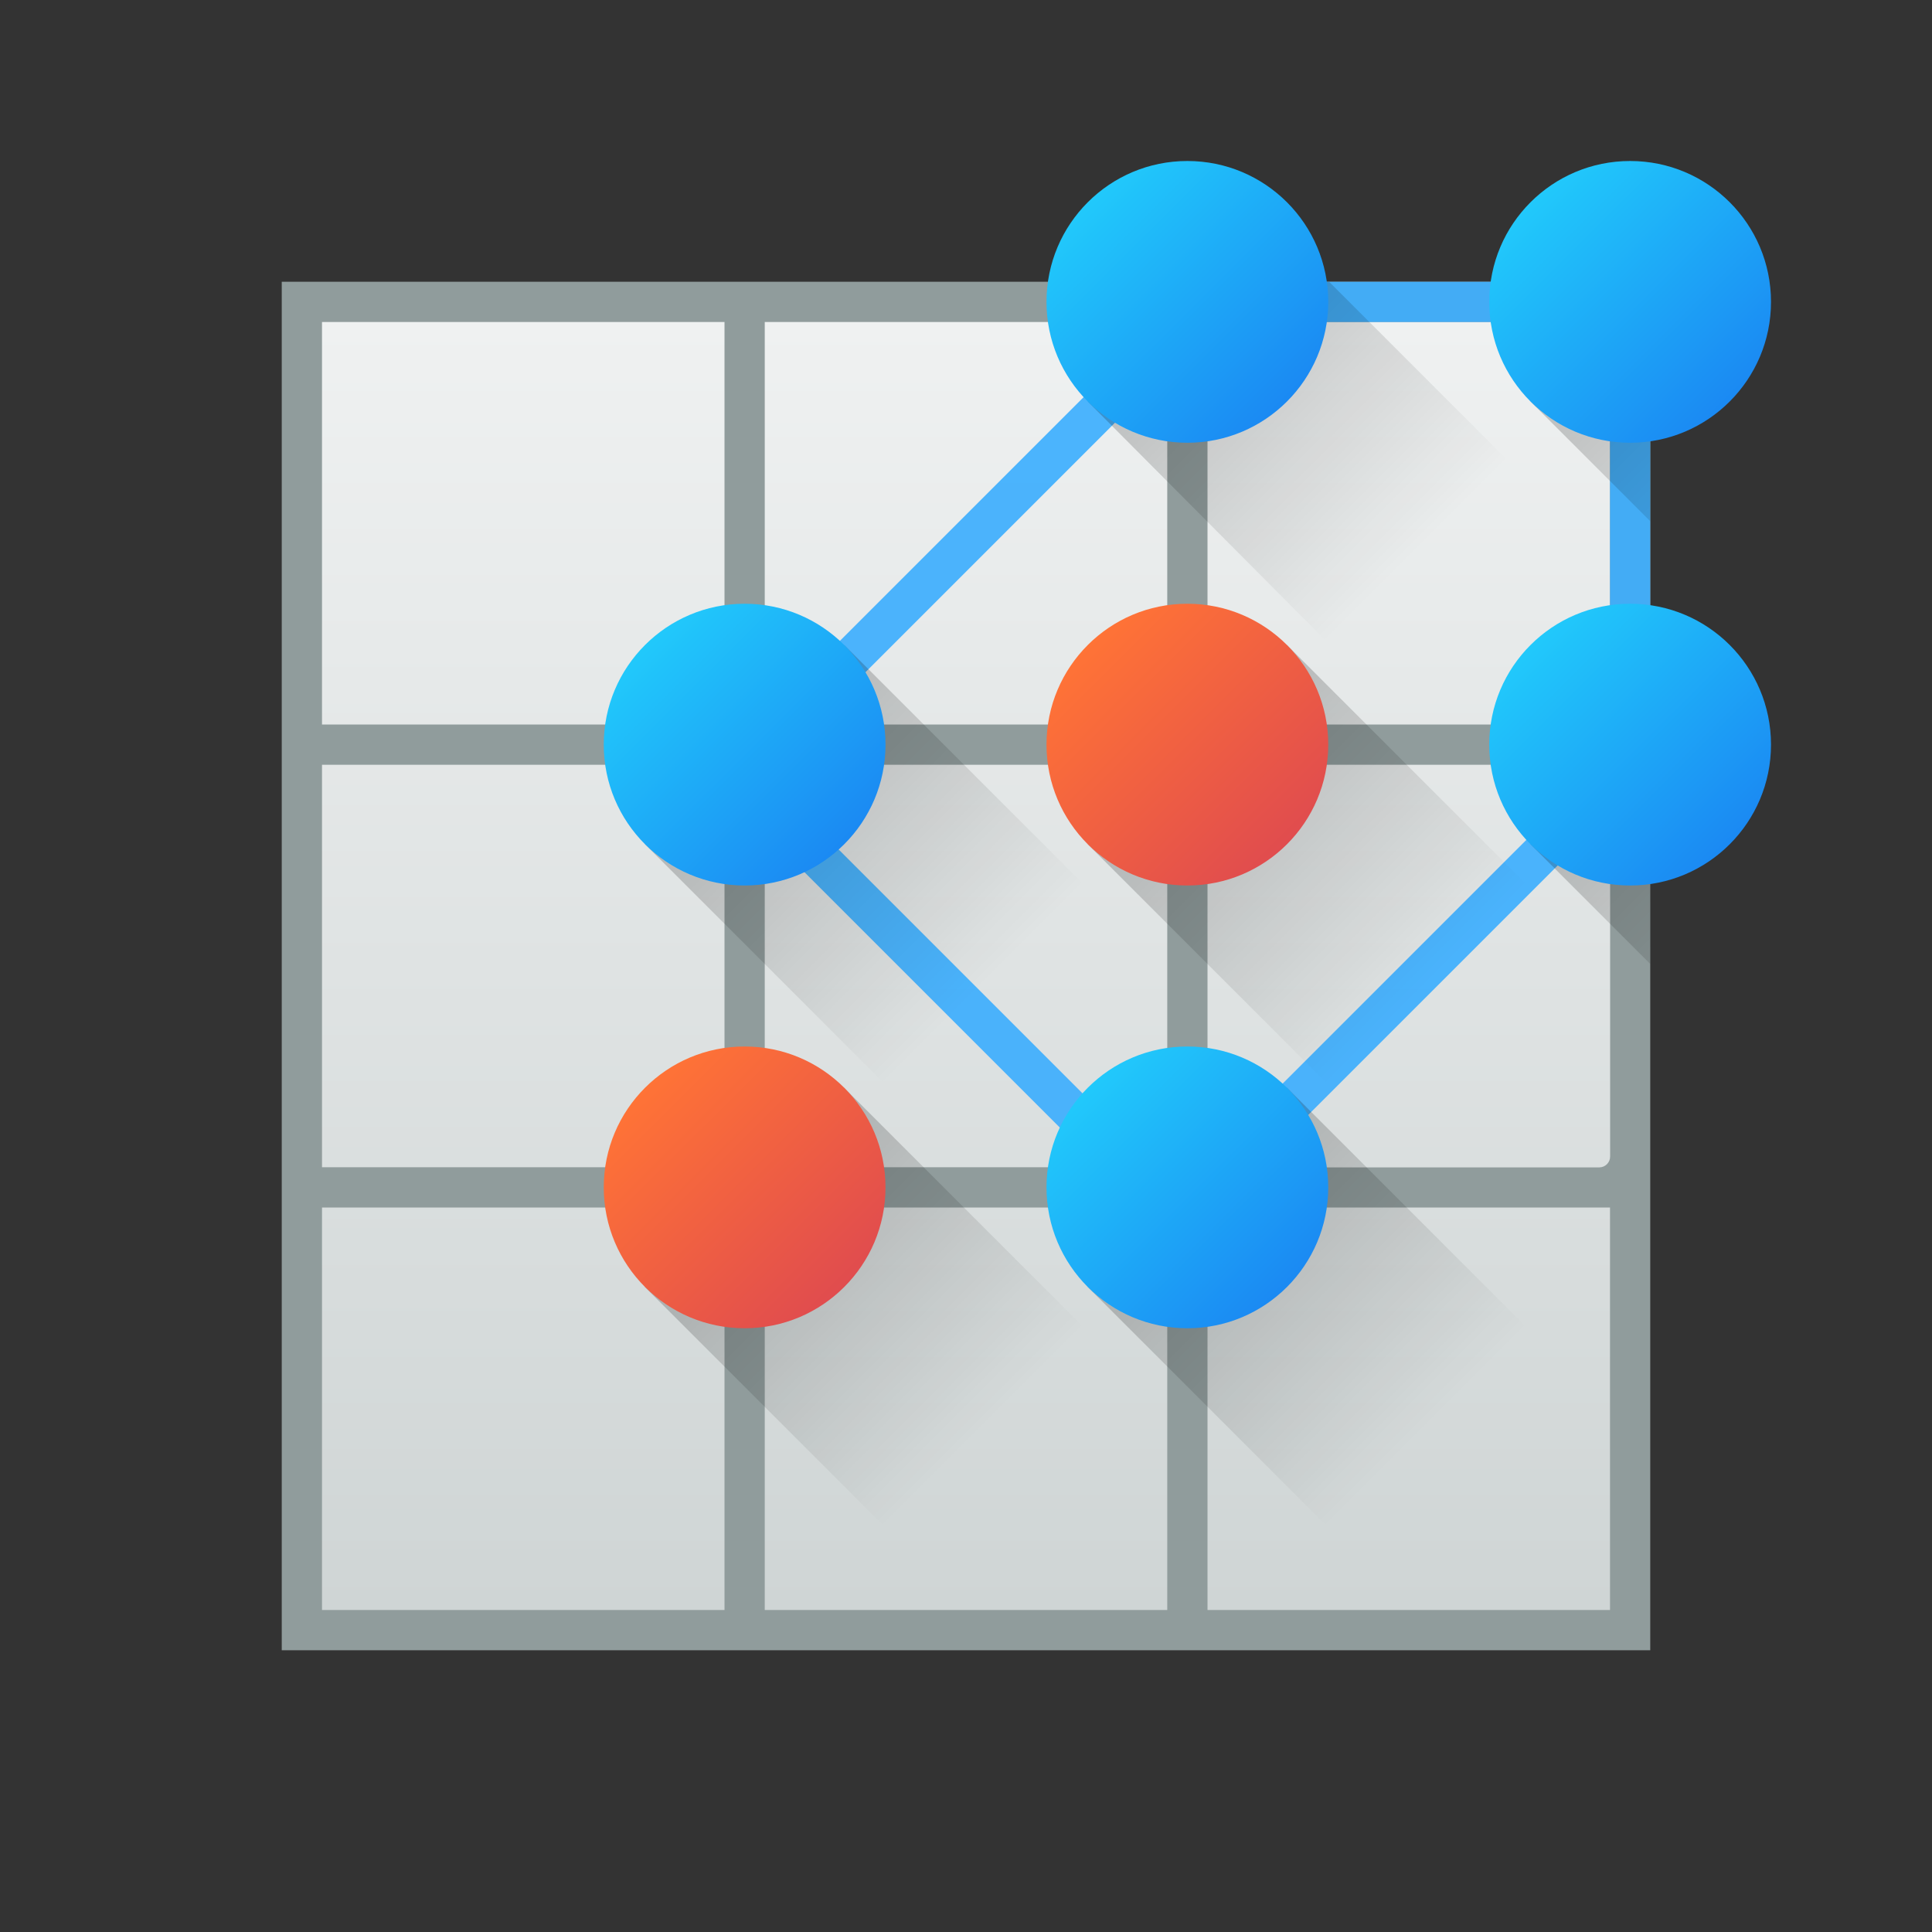
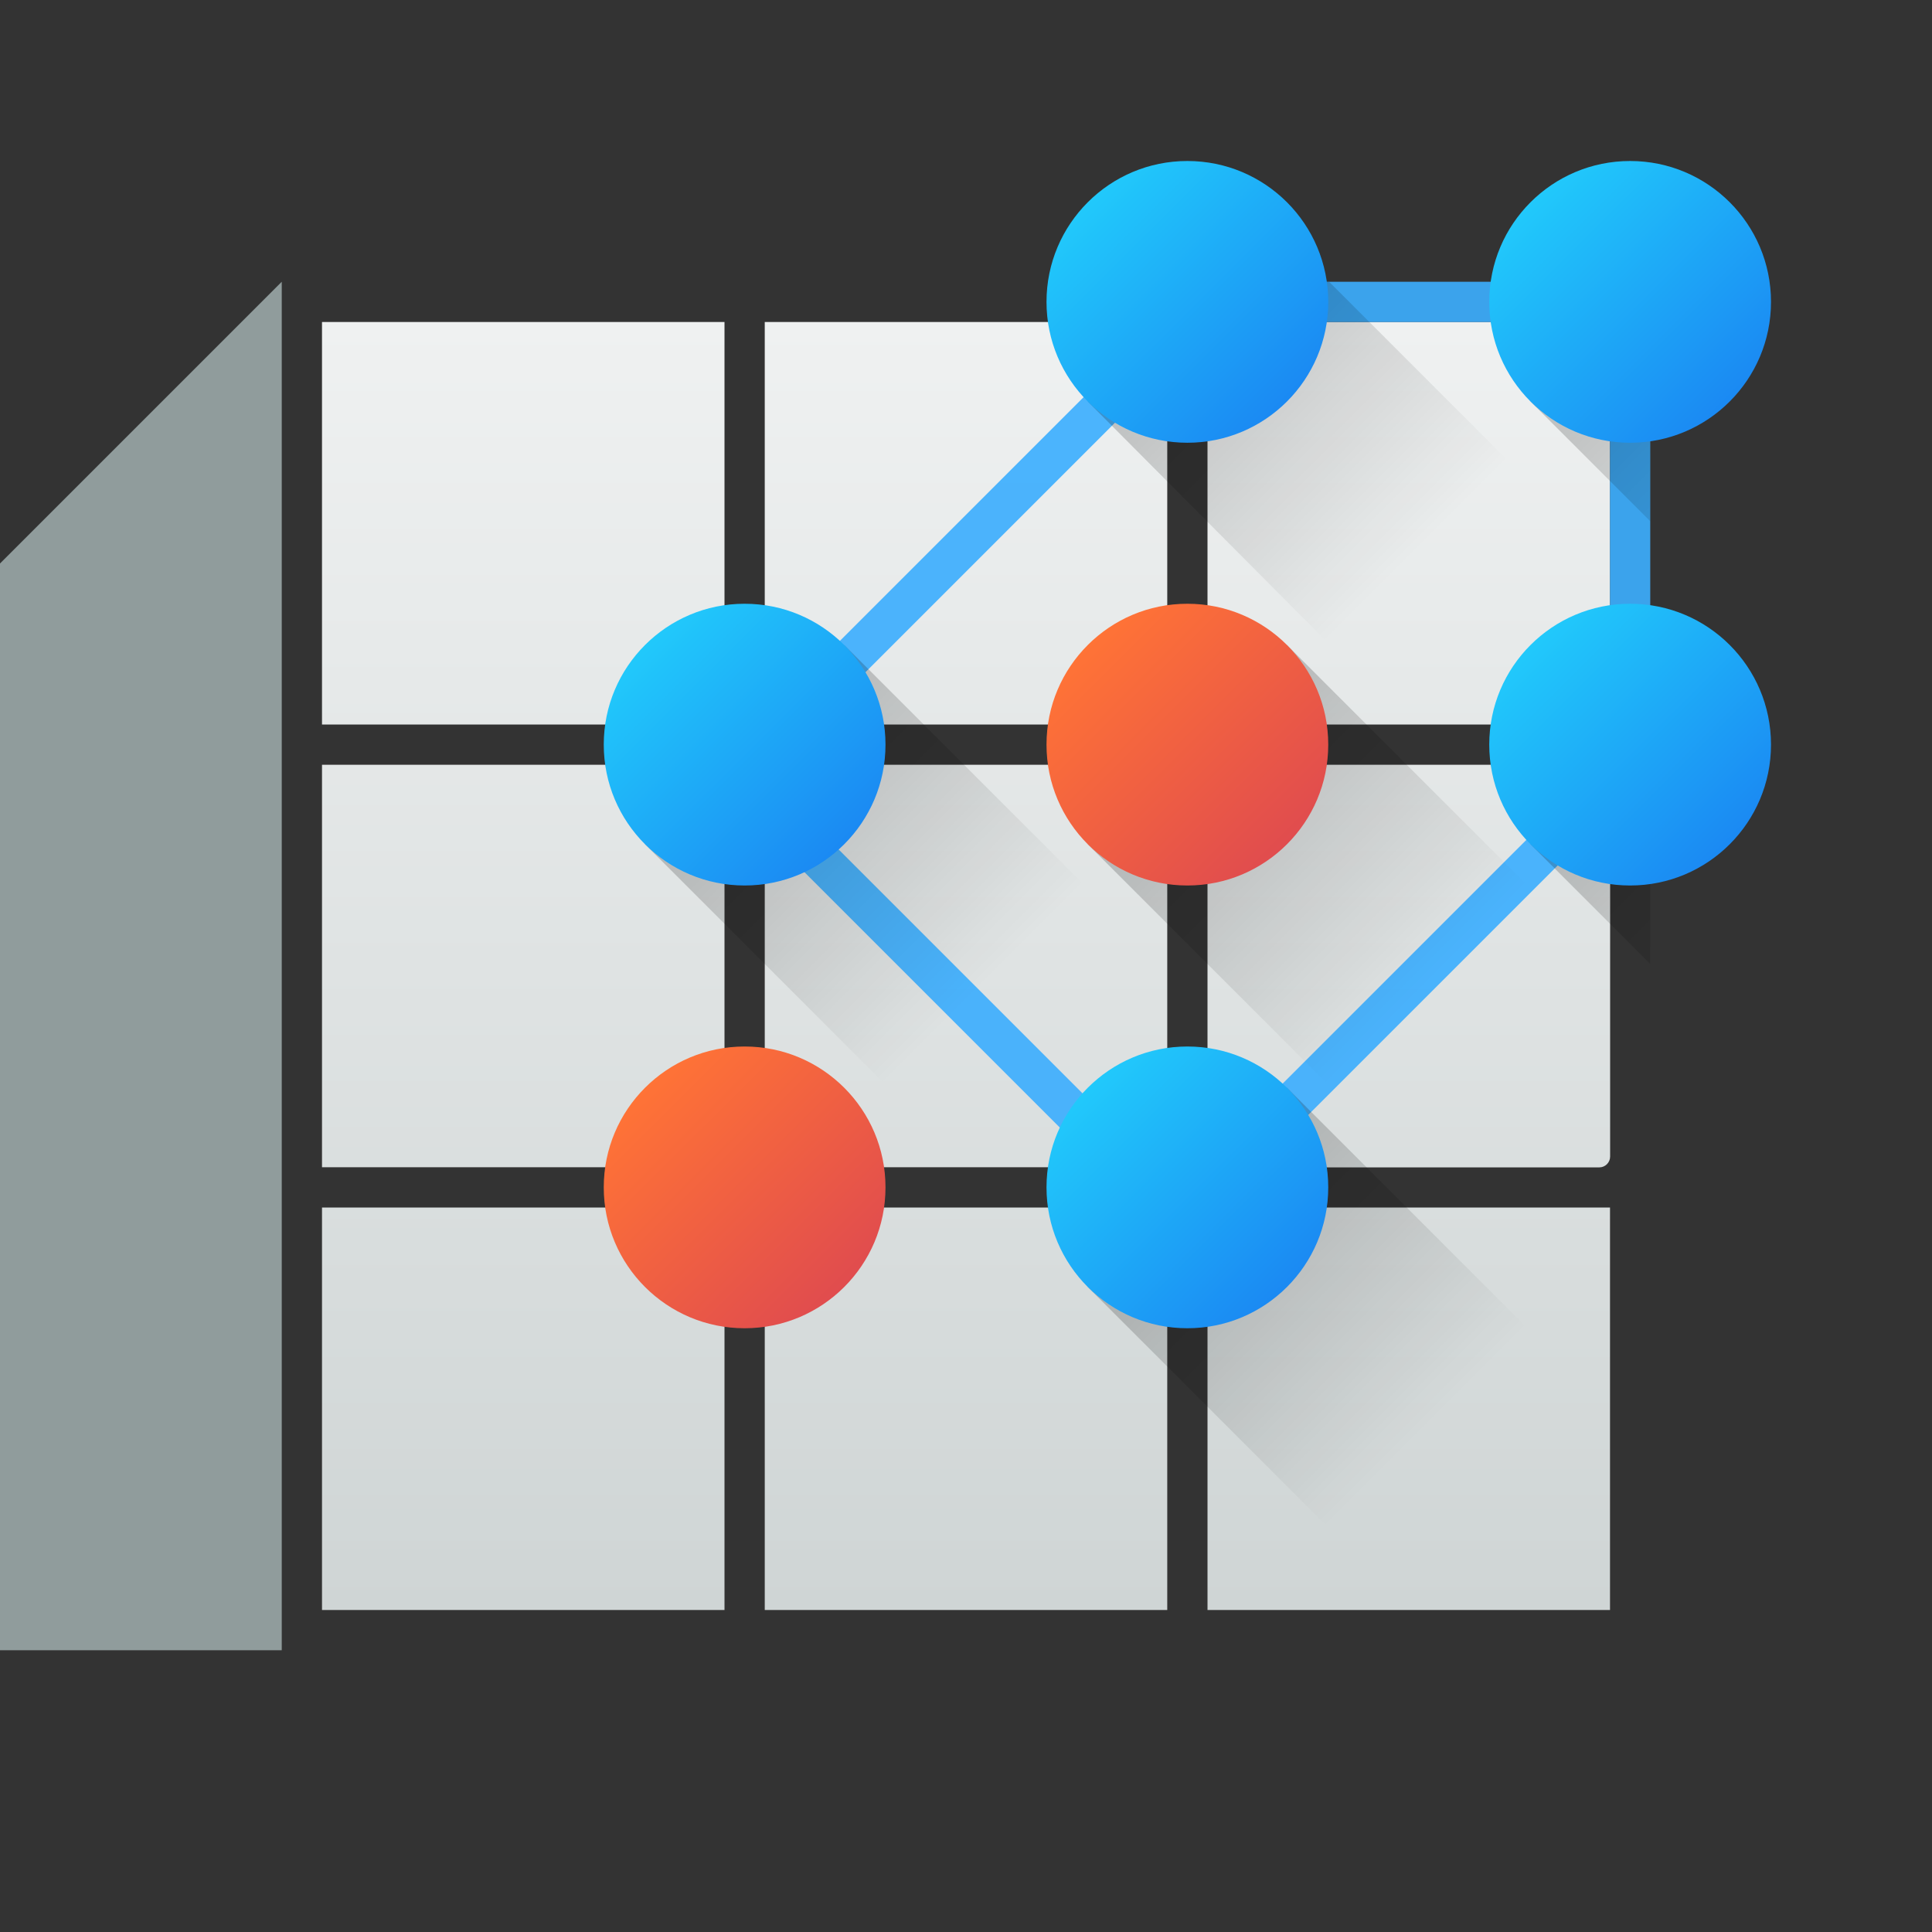
<svg xmlns="http://www.w3.org/2000/svg" xmlns:xlink="http://www.w3.org/1999/xlink" height="48" width="48">
  <rect width="100%" height="100%" fill="#333333" stroke="none" />
  <linearGradient id="a" gradientTransform="matrix(.707 -.707 .707 .707 -622 -62.973)" gradientUnits="userSpaceOnUse" x2="0" xlink:href="#c" y1="518.8" y2="526.8" />
  <linearGradient id="b" gradientUnits="userSpaceOnUse" x1="24" x2="24" y1="40" y2="8">
    <stop offset="0" stop-color="#cfd5d5" />
    <stop offset="1" stop-color="#eff1f1" />
  </linearGradient>
  <linearGradient id="c" gradientTransform="translate(-484.55 133.21)" gradientUnits="userSpaceOnUse" x2="0" y1="518.8" y2="526.8">
    <stop offset="0" />
    <stop offset="1" stop-opacity="0" />
  </linearGradient>
  <linearGradient id="d" gradientTransform="matrix(.707 -.707 .707 .707 -622.01 -73.98)" gradientUnits="userSpaceOnUse" x2="0" xlink:href="#c" y1="518.8" y2="526.8" />
  <linearGradient id="e" gradientTransform="matrix(.707 -.707 .707 .707 -611.01 -73.98)" gradientUnits="userSpaceOnUse" x2="0" xlink:href="#c" y1="518.8" y2="526.8" />
  <linearGradient id="f" gradientTransform="matrix(.707 -.707 .707 .707 -622.009 -51.982)" gradientUnits="userSpaceOnUse" x2="0" xlink:href="#c" y1="518.8" y2="526.8" />
  <linearGradient id="g" gradientTransform="matrix(.707 -.707 .707 .707 -633.005 -51.975)" gradientUnits="userSpaceOnUse" x2="0" xlink:href="#c" y1="518.8" y2="526.8" />
  <linearGradient id="h" gradientTransform="translate(22 -11)" gradientUnits="userSpaceOnUse" x1="406.57" x2="400.6" y1="521.8" y2="515.82">
    <stop offset="0" stop-color="#197cf1" />
    <stop offset="1" stop-color="#21c9fb" />
  </linearGradient>
  <linearGradient id="i" gradientTransform="translate(-362.57 -499.8)" gradientUnits="userSpaceOnUse" x1="406.57" x2="400.6" xlink:href="#h" y1="521.8" y2="515.82" />
  <linearGradient id="j" gradientTransform="translate(11)" gradientUnits="userSpaceOnUse" x1="406.57" x2="400.6" y1="521.8" y2="515.82">
    <stop offset="0" stop-color="#da4453" />
    <stop offset="1" stop-color="#ff7336" />
  </linearGradient>
  <linearGradient id="k" gradientTransform="translate(-373.57 -510.8)" gradientUnits="userSpaceOnUse" x1="406.57" x2="400.6" xlink:href="#h" y1="521.8" y2="515.82" />
  <linearGradient id="l" gradientTransform="translate(-384.57 -499.8)" gradientUnits="userSpaceOnUse" x1="406.57" x2="400.6" xlink:href="#h" y1="521.8" y2="515.82" />
  <linearGradient id="m" gradientTransform="translate(-373.57 -488.8)" gradientUnits="userSpaceOnUse" x1="406.57" x2="400.6" xlink:href="#h" y1="521.8" y2="515.82" />
  <linearGradient id="n" gradientTransform="translate(-384.57 -488.8)" gradientUnits="userSpaceOnUse" x1="406.57" x2="400.6" xlink:href="#j" y1="521.8" y2="515.82" />
  <linearGradient id="o" gradientTransform="translate(-384.545 -499.825)" gradientUnits="userSpaceOnUse" x1="137.98" x2="143.68" xlink:href="#c" y1="806.11" y2="811.81" />
  <linearGradient id="p" gradientTransform="matrix(.707 -.707 .707 .707 -633.005 -62.978)" gradientUnits="userSpaceOnUse" x2="0" xlink:href="#c" y1="518.8" y2="526.8" />
  <linearGradient id="q" gradientTransform="translate(-362.57 -510.8)" gradientUnits="userSpaceOnUse" x1="406.57" x2="400.6" xlink:href="#h" y1="521.8" y2="515.82" />
  <linearGradient id="r" gradientTransform="translate(-373.57 -499.8)" gradientUnits="userSpaceOnUse" x1="406.57" x2="400.6" xlink:href="#j" y1="521.8" y2="515.82" />
-   <path d="m7 7h34v34h-34z" fill="#909c9c" stroke-linecap="round" stroke-linejoin="round" stroke-width="3" />
+   <path d="m7 7v34h-34z" fill="#909c9c" stroke-linecap="round" stroke-linejoin="round" stroke-width="3" />
  <path d="m8 8v10h10v-10zm11 0v10h10v-10zm11 0v10h10v-10zm-22 11v10h10v-10zm11 0v10h10v-10zm11.266 0c-.147 0-.266.119-.266.266v9.469c0 .147.119.268.266.268h9.469c.147 0 .268-.121.268-.268v-9.469c0-.147-.121-.266-.268-.266zm-22.266 11v10h10v-10zm11 0v10h10v-10zm11 0v10h10v-10z" fill="url(#b)" stroke-linecap="round" stroke-linejoin="round" stroke-width="3" />
  <path d="m29.789 7-12.236 12.236 11.707 11.707 11.74-11.74v-12.203zm.414 1h9.797v10.789l-10.74 10.74-10.293-10.293z" fill="#3daefd" fill-opacity=".914" />
  <g stroke-linejoin="round" stroke-width="3">
    <path d="m41 7-2.975 2.975 2.975 2.975z" fill="url(#e)" opacity=".2" />
    <circle cx="40.5" cy="7.5" fill="url(#q)" r="3.5" stroke-linecap="round" />
    <path d="m27.025 20.975 4.95-4.95 6.364 6.364-4.95 4.95z" fill="url(#a)" opacity=".2" stroke-linecap="round" />
    <circle cx="29.5" cy="18.5" fill="url(#r)" r="3.5" stroke-linecap="round" />
    <path d="m30 7-2.975 2.975 6 6.03 5-4-5-5z" fill="url(#d)" opacity=".2" />
    <circle cx="29.5" cy="7.5" fill="url(#k)" r="3.5" stroke-linecap="round" />
    <path d="m16.027 20.977 4.95-4.95 6.364 6.364-4.95 4.95z" fill="url(#p)" opacity=".2" stroke-linecap="round" />
    <circle cx="18.5" cy="18.5" fill="url(#l)" r="3.5" stroke-linecap="round" />
    <path d="m27.023 31.973 4.95-4.95 6.364 6.364-4.95 4.95z" fill="url(#f)" opacity=".2" stroke-linecap="round" />
    <circle cx="29.5" cy="29.5" fill="url(#m)" r="3.5" stroke-linecap="round" />
-     <path d="m16.02 31.973 4.95-4.95 6.364 6.364-4.95 4.95z" fill="url(#g)" opacity=".2" stroke-linecap="round" />
    <circle cx="18.5" cy="29.5" fill="url(#n)" r="3.5" stroke-linecap="round" />
    <path d="m41 18-2.975 2.975 2.975 2.975z" fill="url(#o)" opacity=".2" />
    <circle cx="40.5" cy="18.5" fill="url(#i)" r="3.5" stroke-linecap="round" />
  </g>
</svg>